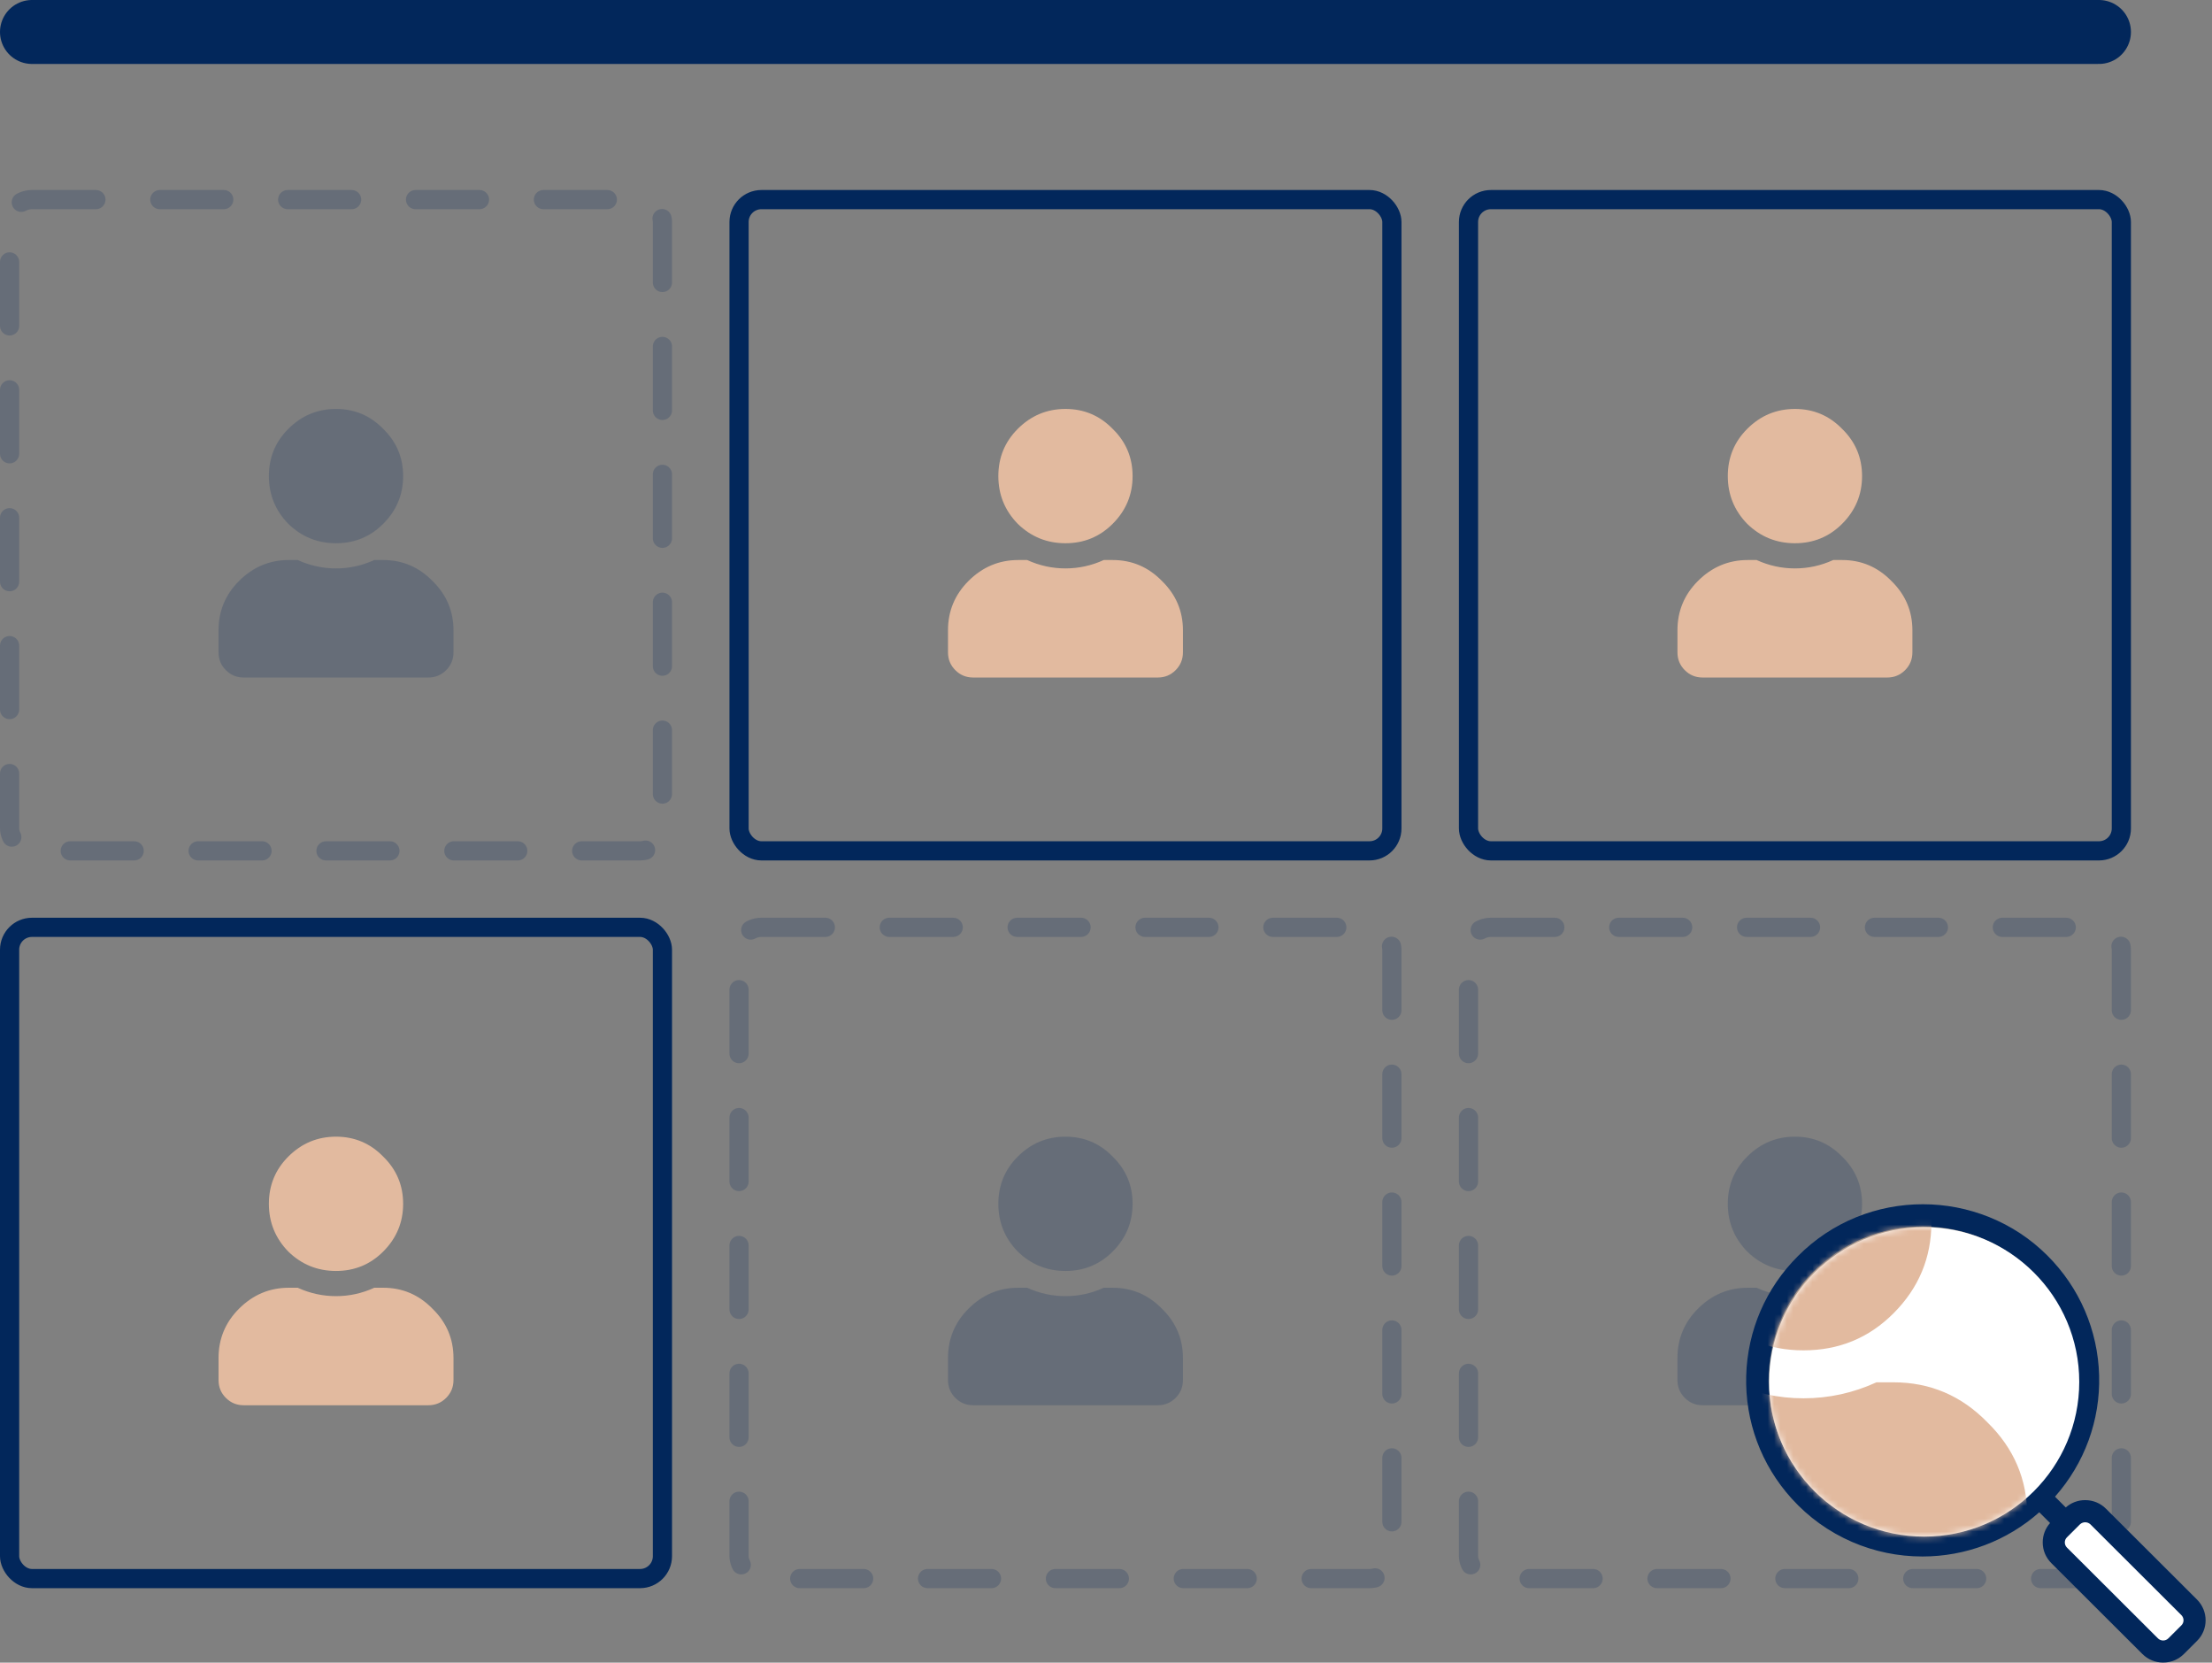
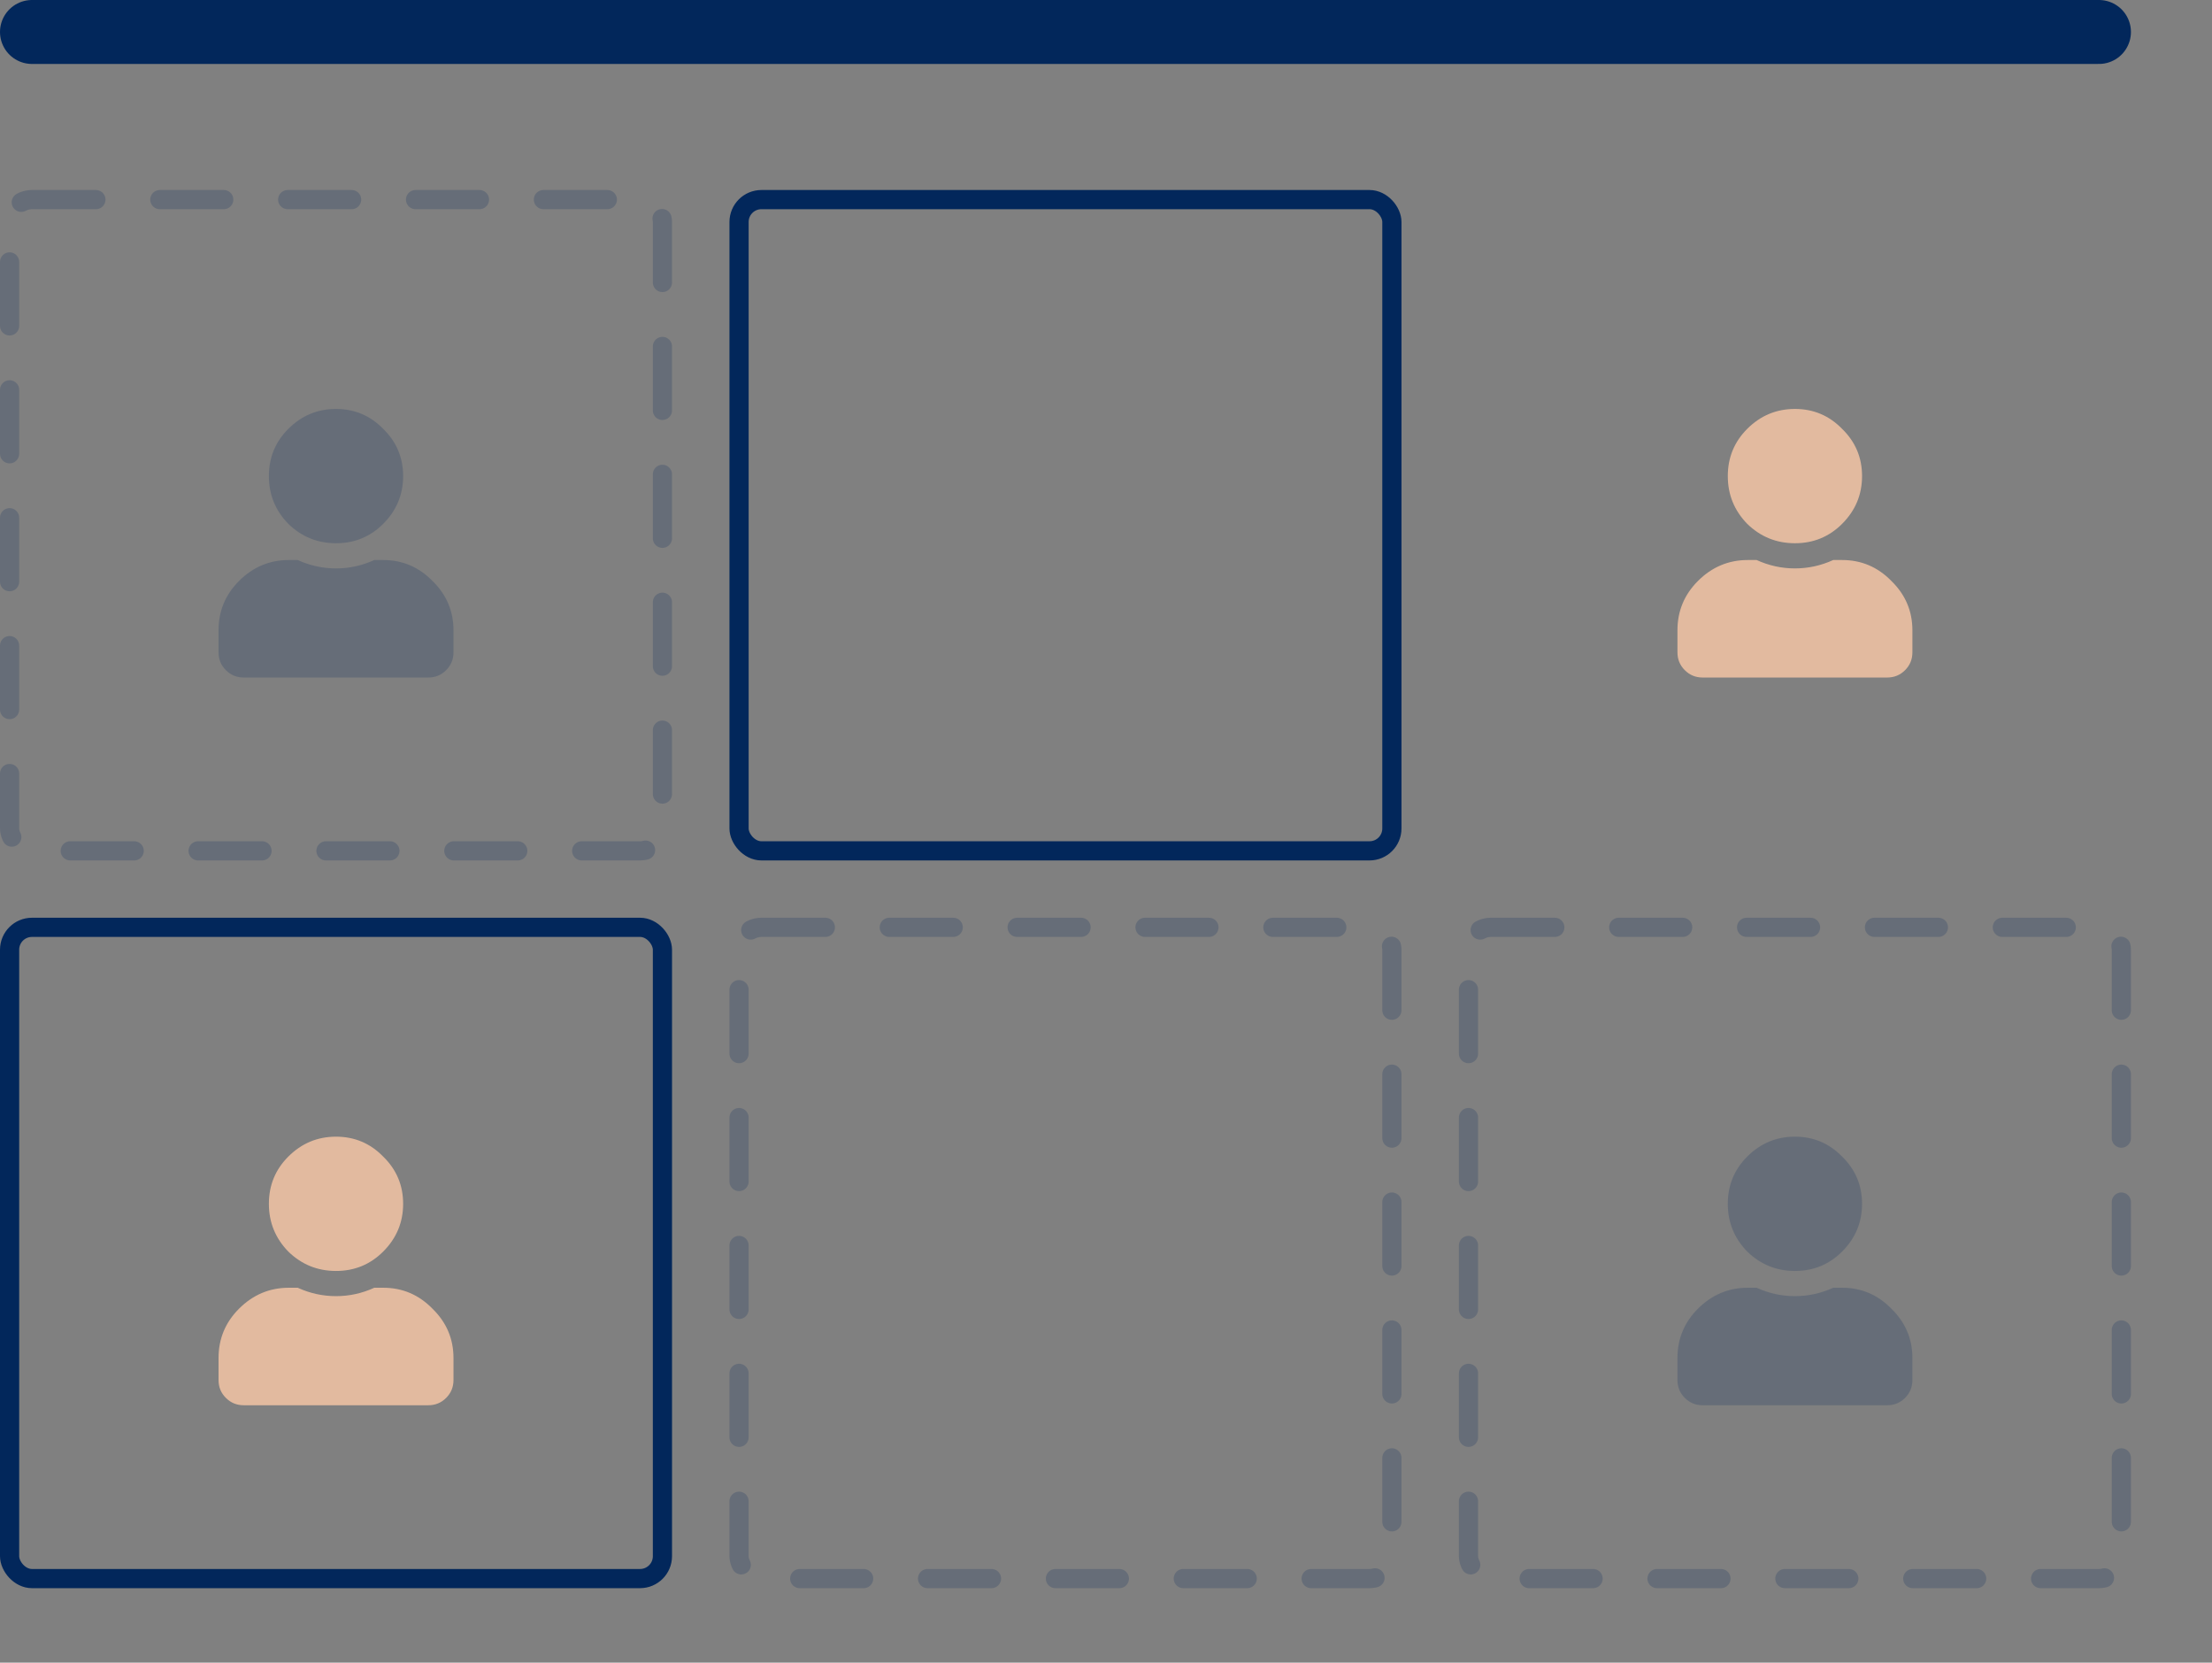
<svg xmlns="http://www.w3.org/2000/svg" width="346" height="260" viewBox="0 0 346 260" fill="none">
  <rect x="0" y="0" width="346" height="260" fill="#808080" stroke="none" />
  <rect opacity="0.2" x="229.703" y="145.013" width="102.117" height="101.839" rx="3.5" stroke="#02275B" stroke-width="3" stroke-linecap="round" stroke-linejoin="round" stroke-dasharray="10 10" />
  <path opacity="0.2" d="M288.145 195.713C286.121 197.737 283.66 198.748 280.762 198.748C277.863 198.748 275.375 197.737 273.297 195.713C271.273 193.635 270.262 191.147 270.262 188.248C270.262 185.35 271.273 182.889 273.297 180.865C275.375 178.787 277.863 177.748 280.762 177.748C283.66 177.748 286.121 178.787 288.145 180.865C290.223 182.889 291.262 185.35 291.262 188.248C291.262 191.147 290.223 193.635 288.145 195.713ZM288.145 201.373C291.152 201.373 293.723 202.467 295.855 204.654C298.043 206.787 299.137 209.358 299.137 212.365V215.811C299.137 216.904 298.754 217.834 297.988 218.6C297.223 219.365 296.293 219.748 295.199 219.748H266.324C265.23 219.748 264.301 219.365 263.535 218.6C262.77 217.834 262.387 216.904 262.387 215.811V212.365C262.387 209.358 263.453 206.787 265.586 204.654C267.773 202.467 270.371 201.373 273.379 201.373H274.773C276.688 202.248 278.684 202.686 280.762 202.686C282.84 202.686 284.836 202.248 286.75 201.373H288.145Z" fill="#02275B" />
  <line x1="5" y1="5" x2="328.32" y2="5" stroke="#02275B" stroke-width="10" stroke-linecap="round" />
-   <path opacity="0.2" d="M174.043 195.713C172.02 197.737 169.559 198.748 166.66 198.748C163.762 198.748 161.273 197.737 159.195 195.713C157.172 193.635 156.16 191.147 156.16 188.248C156.16 185.35 157.172 182.889 159.195 180.865C161.273 178.787 163.762 177.748 166.66 177.748C169.559 177.748 172.02 178.787 174.043 180.865C176.121 182.889 177.16 185.35 177.16 188.248C177.16 191.147 176.121 193.635 174.043 195.713ZM174.043 201.373C177.051 201.373 179.621 202.467 181.754 204.654C183.941 206.787 185.035 209.358 185.035 212.365V215.811C185.035 216.904 184.652 217.834 183.887 218.6C183.121 219.365 182.191 219.748 181.098 219.748H152.223C151.129 219.748 150.199 219.365 149.434 218.6C148.668 217.834 148.285 216.904 148.285 215.811V212.365C148.285 209.358 149.352 206.787 151.484 204.654C153.672 202.467 156.27 201.373 159.277 201.373H160.672C162.586 202.248 164.582 202.686 166.66 202.686C168.738 202.686 170.734 202.248 172.648 201.373H174.043Z" fill="#02275B" />
  <g clip-path="url(#clip0_21502_79583)">
    <rect width="24.122" height="6.281" transform="matrix(0.712 0.702 -0.704 0.71 326.257 236.874)" fill="white" />
    <path d="M343.649 250.126L329.419 235.931C328.547 235.061 327.399 234.583 326.163 234.583C325.03 234.583 323.969 234.989 323.126 235.728L321.44 234.046C326.076 228.812 328.533 222.099 328.344 215.096C328.155 208.005 325.277 201.35 320.248 196.334C317.617 193.709 314.55 191.694 311.134 190.316C307.835 188.997 304.347 188.315 300.771 188.315C297.181 188.315 293.678 188.997 290.379 190.331C286.948 191.723 283.882 193.767 281.251 196.406C276.207 201.408 273.329 208.078 273.14 215.168C272.951 222.258 275.48 229.073 280.248 234.336C282.908 237.28 286.091 239.556 289.695 241.122C293.184 242.63 296.89 243.398 300.713 243.398C307.457 243.398 313.94 240.948 318.983 236.482L320.669 238.164C319.928 239.005 319.521 240.063 319.521 241.194C319.521 242.427 320.001 243.572 320.873 244.442L335.102 258.637C335.975 259.507 337.123 259.986 338.358 259.986C339.594 259.986 340.742 259.507 341.614 258.637L343.649 256.607C345.451 254.838 345.451 251.924 343.649 250.126ZM300.757 239.947C294.303 239.947 288.242 237.439 283.693 232.901C274.288 223.505 274.288 208.223 283.693 198.842C288.257 194.289 294.318 191.795 300.757 191.795C307.195 191.795 313.271 194.304 317.82 198.842C322.384 203.395 324.899 209.441 324.899 215.879C324.899 222.316 322.384 228.363 317.835 232.915C313.271 237.439 307.21 239.947 300.757 239.947ZM326.163 238.048C326.469 238.048 326.759 238.164 326.977 238.367L341.207 252.562C341.658 253.011 341.658 253.736 341.207 254.171L339.172 256.201C338.954 256.419 338.663 256.535 338.358 256.535C338.053 256.535 337.762 256.419 337.544 256.201L323.315 242.006C322.864 241.557 322.864 240.832 323.315 240.397L325.35 238.367C325.568 238.164 325.858 238.048 326.163 238.048Z" fill="#02275B" />
    <ellipse cx="300.977" cy="216.093" rx="24.258" ry="24.194" fill="white" />
  </g>
  <mask id="mask0_21502_79583" style="mask-type:alpha" maskUnits="userSpaceOnUse" x="276" y="191" width="50" height="50">
-     <ellipse cx="300.977" cy="216.093" rx="24.258" ry="24.194" fill="#C4C4C4" />
-   </mask>
+     </mask>
  <g mask="url(#mask0_21502_79583)">
    <path d="M296.172 205.38C292.318 209.234 287.63 211.161 282.109 211.161C276.589 211.161 271.849 209.234 267.891 205.38C264.036 201.422 262.109 196.682 262.109 191.161C262.109 185.64 264.036 180.953 267.891 177.099C271.849 173.14 276.589 171.161 282.109 171.161C287.63 171.161 292.318 173.14 296.172 177.099C300.13 180.953 302.109 185.64 302.109 191.161C302.109 196.682 300.13 201.422 296.172 205.38ZM296.172 216.161C301.901 216.161 306.797 218.245 310.859 222.411C315.026 226.474 317.109 231.37 317.109 237.099V243.661C317.109 245.745 316.38 247.515 314.922 248.974C313.464 250.432 311.693 251.161 309.609 251.161H254.609C252.526 251.161 250.755 250.432 249.297 248.974C247.839 247.515 247.109 245.745 247.109 243.661V237.099C247.109 231.37 249.141 226.474 253.203 222.411C257.37 218.245 262.318 216.161 268.047 216.161H270.703C274.349 217.828 278.151 218.661 282.109 218.661C286.068 218.661 289.87 217.828 293.516 216.161H296.172Z" fill="#E2BA9F" />
  </g>
  <path opacity="0.2" d="M59.941 81.914C57.918 83.937 55.457 84.949 52.559 84.949C49.66 84.949 47.172 83.937 45.094 81.914C43.07 79.836 42.059 77.347 42.059 74.449C42.059 71.55 43.07 69.09 45.094 67.066C47.172 64.988 49.66 63.949 52.559 63.949C55.457 63.949 57.918 64.988 59.941 67.066C62.02 69.09 63.059 71.55 63.059 74.449C63.059 77.347 62.02 79.836 59.941 81.914ZM59.941 87.574C62.949 87.574 65.519 88.668 67.652 90.855C69.84 92.988 70.934 95.558 70.934 98.566V102.011C70.934 103.105 70.551 104.035 69.785 104.801C69.019 105.566 68.09 105.949 66.996 105.949H38.121C37.027 105.949 36.098 105.566 35.332 104.801C34.566 104.035 34.184 103.105 34.184 102.011V98.566C34.184 95.558 35.25 92.988 37.383 90.855C39.57 88.668 42.168 87.574 45.176 87.574H46.57C48.484 88.449 50.48 88.886 52.559 88.886C54.637 88.886 56.633 88.449 58.547 87.574H59.941Z" fill="#02275B" />
  <rect opacity="0.2" x="1.5" y="31.213" width="102.117" height="101.839" rx="3.5" stroke="#02275B" stroke-width="3" stroke-linecap="round" stroke-linejoin="round" stroke-dasharray="10 10" />
  <path d="M59.941 195.713C57.918 197.737 55.457 198.748 52.559 198.748C49.66 198.748 47.172 197.737 45.094 195.713C43.07 193.635 42.059 191.147 42.059 188.248C42.059 185.35 43.07 182.889 45.094 180.865C47.172 178.787 49.66 177.748 52.559 177.748C55.457 177.748 57.918 178.787 59.941 180.865C62.02 182.889 63.059 185.35 63.059 188.248C63.059 191.147 62.02 193.635 59.941 195.713ZM59.941 201.373C62.949 201.373 65.519 202.467 67.652 204.654C69.84 206.787 70.934 209.358 70.934 212.365V215.811C70.934 216.904 70.551 217.834 69.785 218.6C69.019 219.365 68.09 219.748 66.996 219.748H38.121C37.027 219.748 36.098 219.365 35.332 218.6C34.566 217.834 34.184 216.904 34.184 215.811V212.365C34.184 209.358 35.25 206.787 37.383 204.654C39.57 202.467 42.168 201.373 45.176 201.373H46.57C48.484 202.248 50.48 202.686 52.559 202.686C54.637 202.686 56.633 202.248 58.547 201.373H59.941Z" fill="#E2BA9F" />
  <rect x="1.5" y="145.013" width="102.117" height="101.839" rx="3.5" stroke="#02275B" stroke-width="3" />
-   <path d="M174.043 81.914C172.02 83.937 169.559 84.949 166.66 84.949C163.762 84.949 161.273 83.937 159.195 81.914C157.172 79.836 156.16 77.347 156.16 74.449C156.16 71.55 157.172 69.09 159.195 67.066C161.273 64.988 163.762 63.949 166.66 63.949C169.559 63.949 172.02 64.988 174.043 67.066C176.121 69.09 177.16 71.55 177.16 74.449C177.16 77.347 176.121 79.836 174.043 81.914ZM174.043 87.574C177.051 87.574 179.621 88.668 181.754 90.855C183.941 92.988 185.035 95.558 185.035 98.566V102.011C185.035 103.105 184.652 104.035 183.887 104.801C183.121 105.566 182.191 105.949 181.098 105.949H152.223C151.129 105.949 150.199 105.566 149.434 104.801C148.668 104.035 148.285 103.105 148.285 102.011V98.566C148.285 95.558 149.352 92.988 151.484 90.855C153.672 88.668 156.27 87.574 159.277 87.574H160.672C162.586 88.449 164.582 88.886 166.66 88.886C168.738 88.886 170.734 88.449 172.648 87.574H174.043Z" fill="#E2BA9F" />
  <rect x="115.602" y="31.213" width="102.117" height="101.839" rx="3.5" stroke="#02275B" stroke-width="3" />
  <rect opacity="0.2" x="115.602" y="145.013" width="102.117" height="101.839" rx="3.5" stroke="#02275B" stroke-width="3" stroke-linecap="round" stroke-linejoin="round" stroke-dasharray="10 10" />
  <path d="M288.145 81.914C286.121 83.937 283.66 84.949 280.762 84.949C277.863 84.949 275.375 83.937 273.297 81.914C271.273 79.836 270.262 77.347 270.262 74.449C270.262 71.55 271.273 69.09 273.297 67.066C275.375 64.988 277.863 63.949 280.762 63.949C283.66 63.949 286.121 64.988 288.145 67.066C290.223 69.09 291.262 71.55 291.262 74.449C291.262 77.347 290.223 79.836 288.145 81.914ZM288.145 87.574C291.152 87.574 293.723 88.668 295.855 90.855C298.043 92.988 299.137 95.558 299.137 98.566V102.011C299.137 103.105 298.754 104.035 297.988 104.801C297.223 105.566 296.293 105.949 295.199 105.949H266.324C265.23 105.949 264.301 105.566 263.535 104.801C262.77 104.035 262.387 103.105 262.387 102.011V98.566C262.387 95.558 263.453 92.988 265.586 90.855C267.773 88.668 270.371 87.574 273.379 87.574H274.773C276.688 88.449 278.684 88.886 280.762 88.886C282.84 88.886 284.836 88.449 286.75 87.574H288.145Z" fill="#E2BA9F" />
-   <rect x="229.703" y="31.213" width="102.117" height="101.839" rx="3.5" stroke="#02275B" stroke-width="3" />
  <defs>
    <clipPath id="clip0_21502_79583">
-       <rect width="71.875" height="71.685" fill="white" transform="translate(273.125 188.315)" />
-     </clipPath>
+       </clipPath>
  </defs>
</svg>